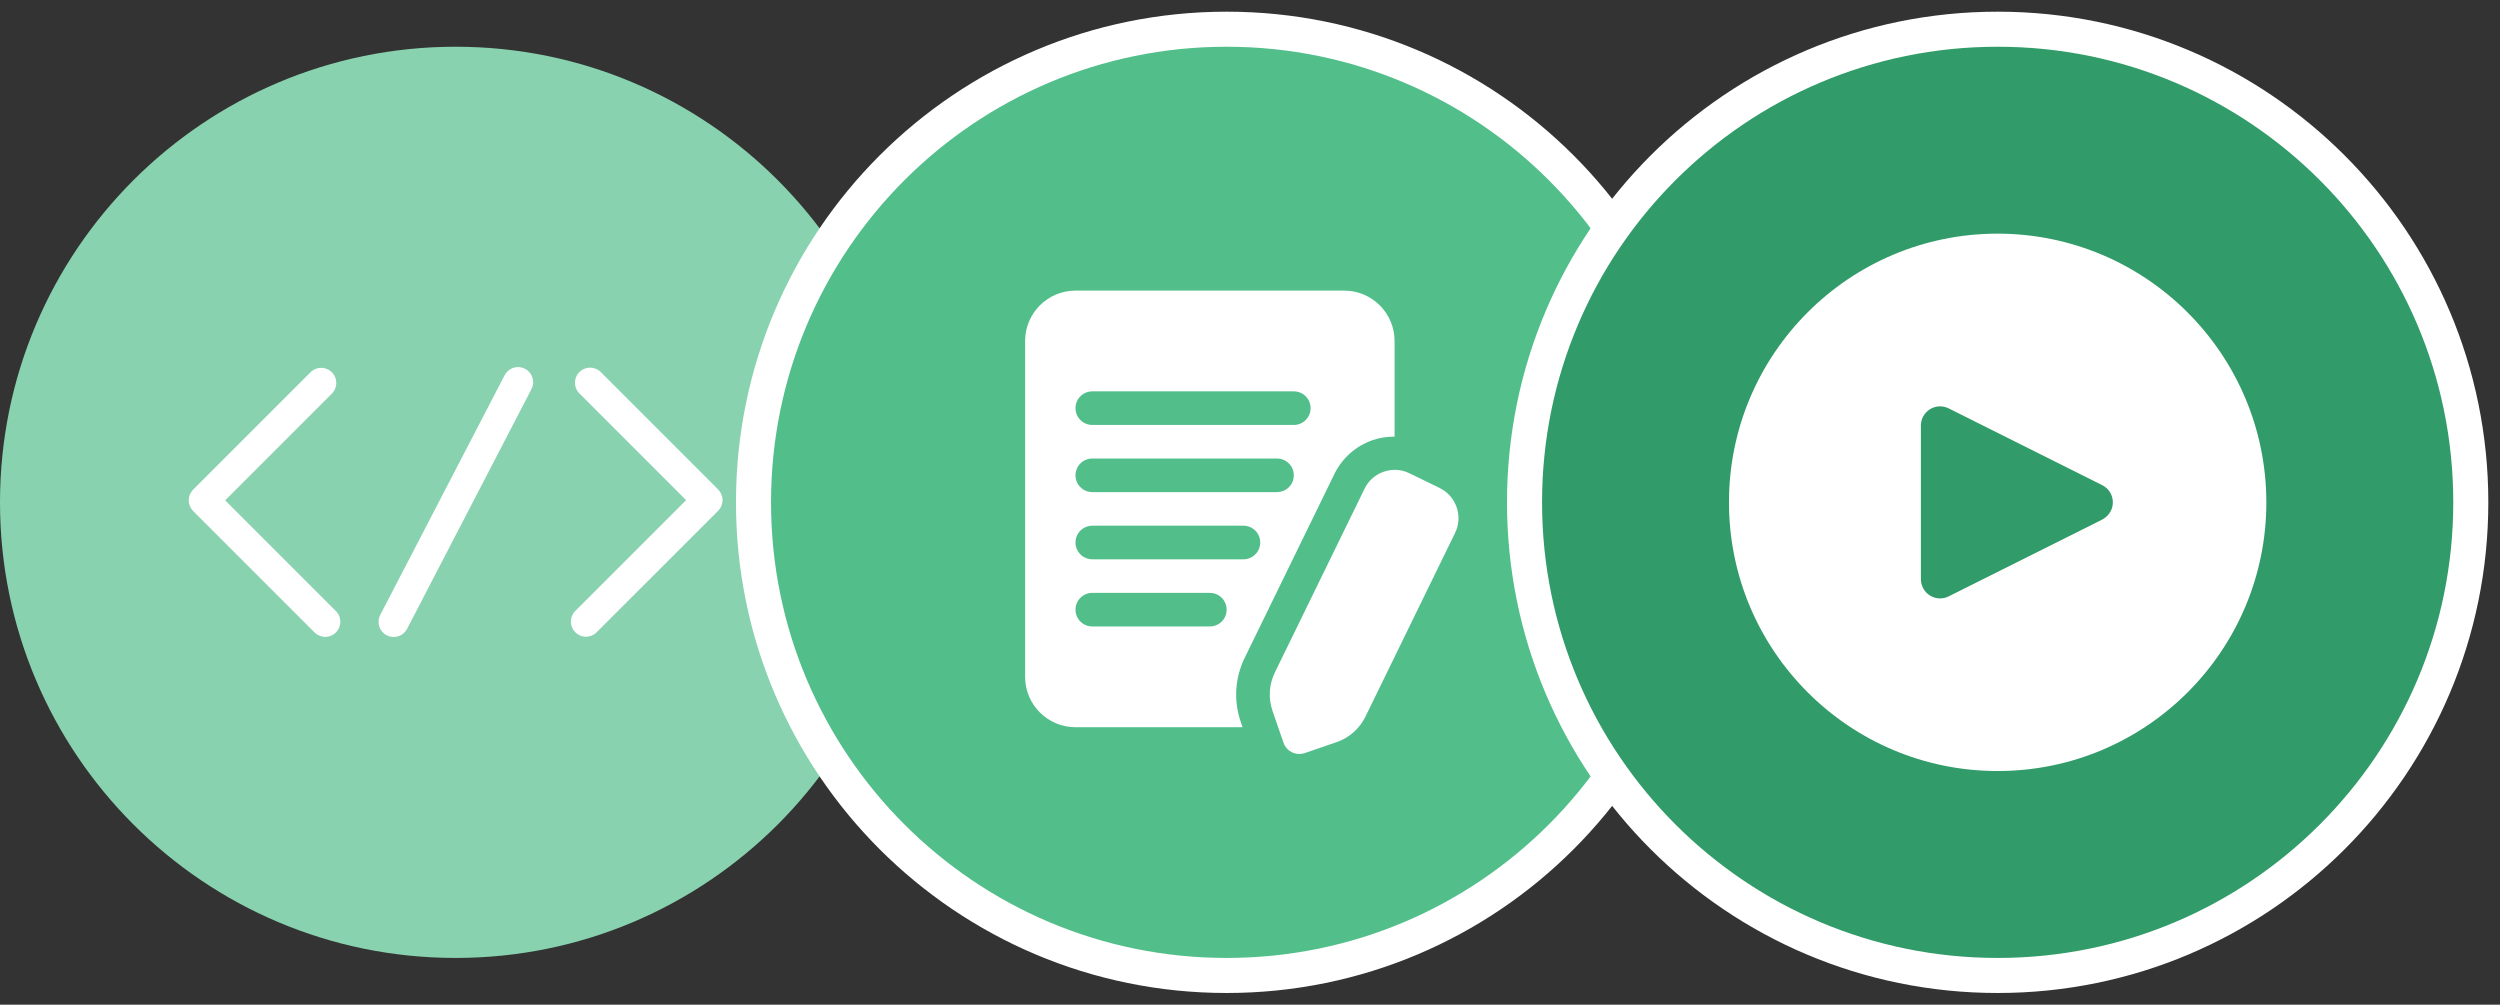
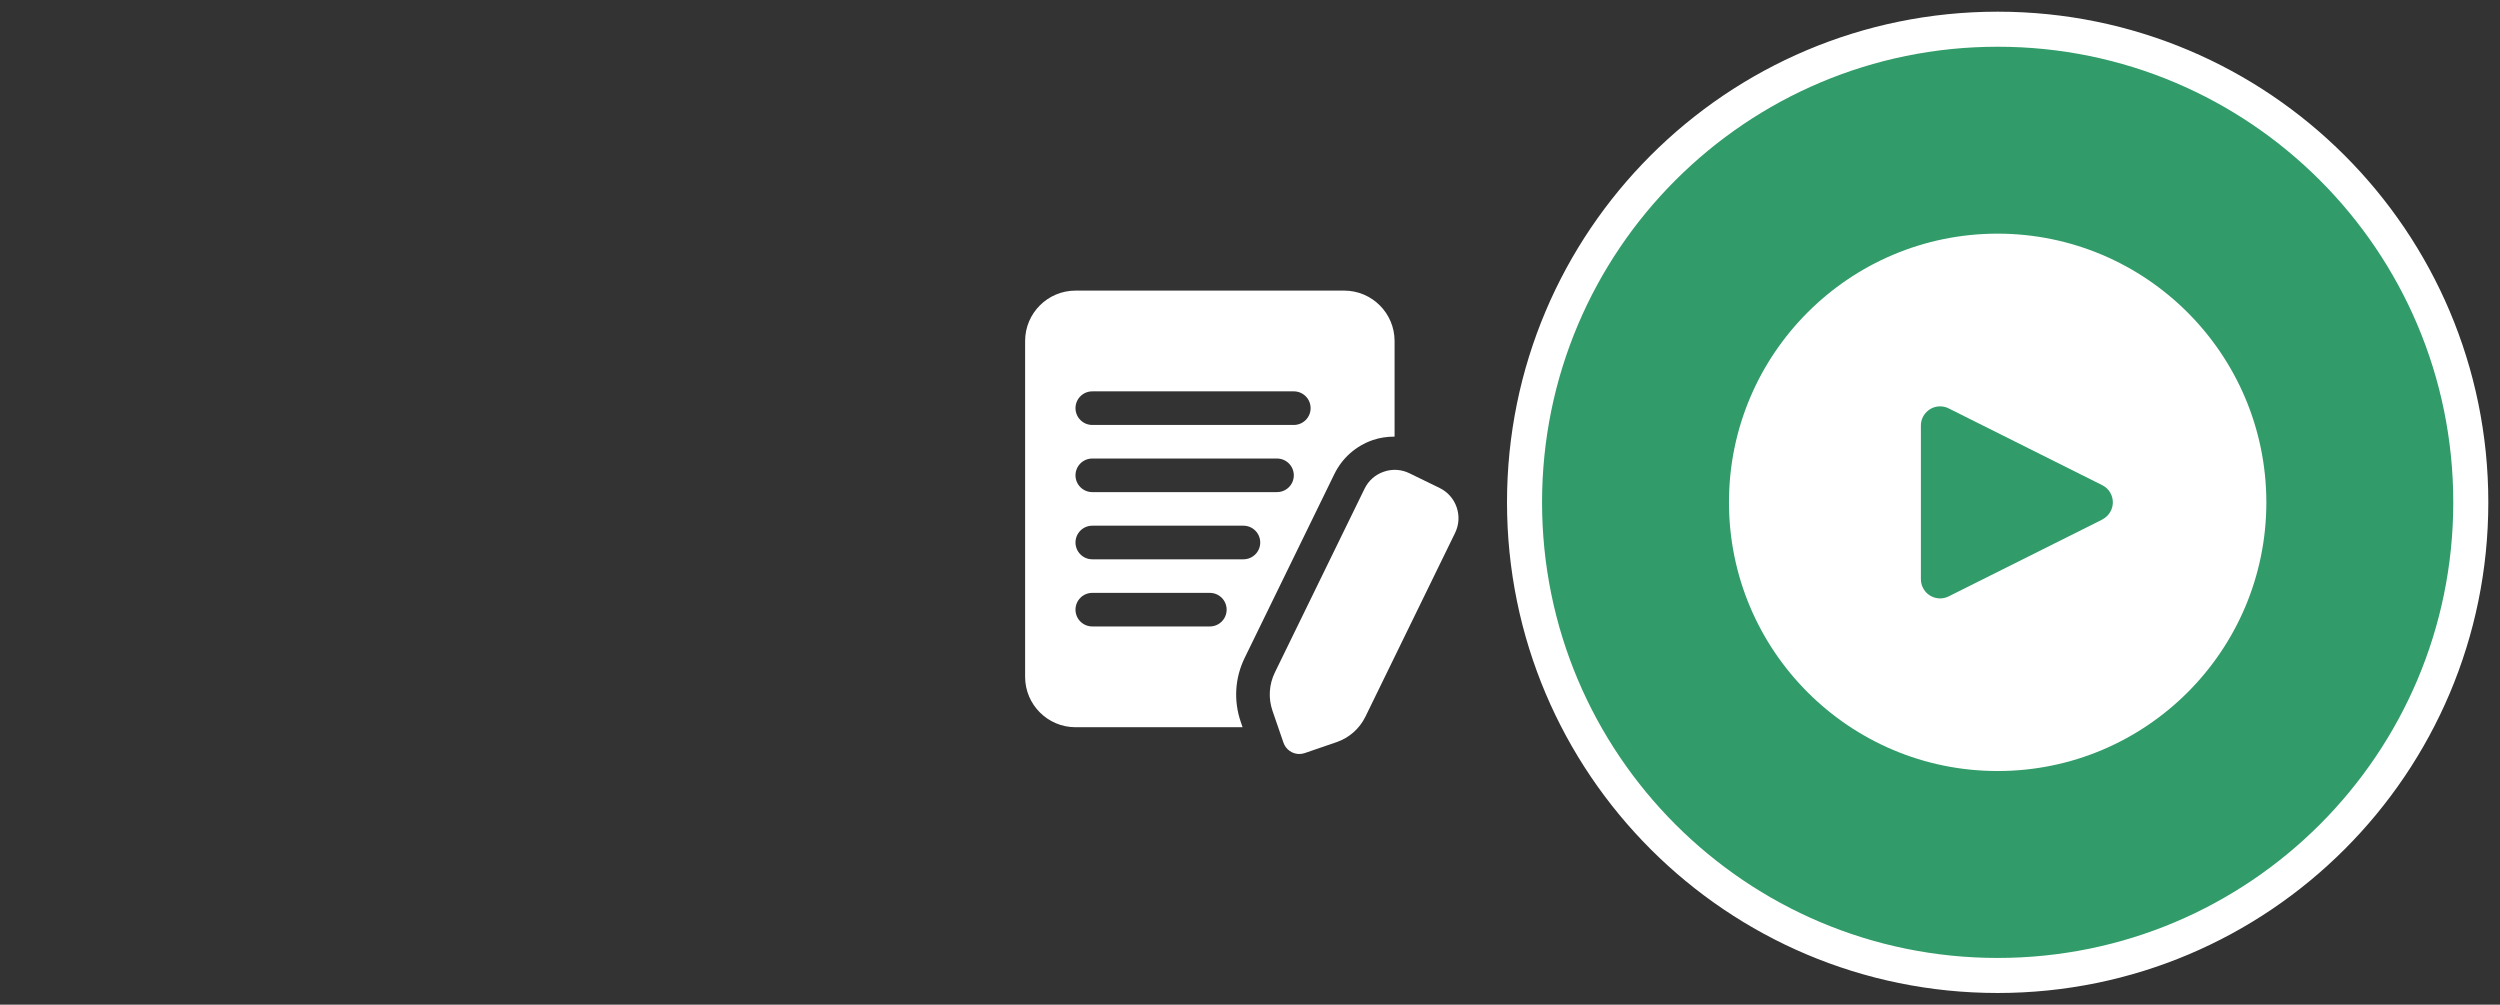
<svg xmlns="http://www.w3.org/2000/svg" width="107" height="43" viewBox="0 0 107 43" fill="none">
  <rect x="0" y="0" width="107" height="43" fill="#333333" stroke="none" />
  <g clip-path="url(#clip0_2709_2014)">
-     <path d="M19.5 41C30.27 41 39 32.27 39 21.5C39 10.73 30.27 2 19.5 2C8.73 2 0 10.73 0 21.5C0 32.27 8.73 41 19.5 41Z" fill="#88D2AF" />
    <path d="M30.736 20.949L25.685 15.898C25.562 15.788 25.401 15.73 25.236 15.735C25.071 15.739 24.914 15.807 24.797 15.924C24.681 16.041 24.613 16.198 24.608 16.363C24.603 16.528 24.662 16.689 24.771 16.812L29.365 21.406L24.596 26.174C24.486 26.298 24.428 26.458 24.433 26.623C24.438 26.788 24.506 26.945 24.622 27.062C24.739 27.179 24.896 27.247 25.061 27.252C25.226 27.256 25.387 27.198 25.51 27.088L30.735 21.864C30.856 21.742 30.924 21.578 30.925 21.407C30.925 21.235 30.857 21.07 30.736 20.949Z" fill="white" />
    <path d="M9.637 21.414L14.23 16.82C14.34 16.696 14.399 16.536 14.394 16.371C14.389 16.206 14.321 16.049 14.204 15.932C14.088 15.815 13.931 15.747 13.766 15.742C13.601 15.738 13.44 15.796 13.316 15.906L8.266 20.957C8.145 21.078 8.077 21.242 8.077 21.414C8.077 21.585 8.145 21.749 8.266 21.871L13.49 27.095C13.614 27.205 13.774 27.263 13.939 27.259C14.104 27.254 14.261 27.186 14.378 27.069C14.495 26.952 14.563 26.796 14.567 26.63C14.572 26.465 14.514 26.305 14.404 26.181L9.637 21.414Z" fill="white" />
    <path d="M22.47 15.783C22.318 15.705 22.14 15.689 21.977 15.741C21.813 15.793 21.677 15.908 21.598 16.06L16.265 26.336C16.193 26.488 16.182 26.662 16.235 26.822C16.288 26.981 16.401 27.114 16.551 27.191C16.7 27.269 16.874 27.285 17.035 27.237C17.196 27.189 17.332 27.079 17.414 26.933L22.746 16.656C22.825 16.504 22.841 16.326 22.789 16.163C22.737 15.999 22.623 15.863 22.47 15.783Z" fill="white" />
  </g>
-   <path d="M52.5 41.75C63.684 41.75 72.75 32.684 72.75 21.5C72.75 10.316 63.684 1.25 52.5 1.25C41.316 1.25 32.25 10.316 32.25 21.5C32.25 32.684 41.316 41.75 52.5 41.75Z" fill="#52BF8B" stroke="white" stroke-width="1.5" />
  <path d="M62.345 21.711C62.22 21.348 61.962 21.055 61.617 20.886L60.324 20.256C59.979 20.087 59.589 20.063 59.227 20.189C58.863 20.314 58.57 20.572 58.403 20.917L54.566 28.778C54.313 29.295 54.277 29.88 54.464 30.426L54.932 31.785C55.035 32.084 55.313 32.271 55.611 32.271C55.688 32.271 55.768 32.258 55.845 32.231L57.204 31.764C57.748 31.577 58.187 31.189 58.441 30.671L62.278 22.808C62.446 22.463 62.47 22.074 62.345 21.711Z" fill="white" />
  <path d="M57.11 20.291C57.447 19.602 58.032 19.084 58.758 18.834C59.062 18.729 59.376 18.689 59.688 18.687V14.594C59.688 13.405 58.72 12.438 57.531 12.438H46.031C44.842 12.438 43.875 13.405 43.875 14.594V28.969C43.875 30.158 44.842 31.125 46.031 31.125H53.182L53.105 30.899C52.792 29.987 52.853 29.013 53.275 28.151L57.11 20.291ZM46.75 16.75H55.375C55.773 16.75 56.094 17.072 56.094 17.469C56.094 17.866 55.773 18.188 55.375 18.188H46.75C46.352 18.188 46.031 17.866 46.031 17.469C46.031 17.072 46.352 16.75 46.75 16.75ZM46.75 19.625H54.656C55.054 19.625 55.375 19.947 55.375 20.344C55.375 20.741 55.054 21.062 54.656 21.062H46.75C46.352 21.062 46.031 20.741 46.031 20.344C46.031 19.947 46.352 19.625 46.75 19.625ZM51.781 26.812H46.75C46.352 26.812 46.031 26.491 46.031 26.094C46.031 25.697 46.352 25.375 46.75 25.375H51.781C52.179 25.375 52.5 25.697 52.5 26.094C52.5 26.491 52.179 26.812 51.781 26.812ZM46.75 23.938C46.352 23.938 46.031 23.616 46.031 23.219C46.031 22.822 46.352 22.5 46.75 22.5H53.219C53.616 22.5 53.938 22.822 53.938 23.219C53.938 23.616 53.616 23.938 53.219 23.938H46.75Z" fill="white" />
  <path d="M85.5 41.75C96.684 41.75 105.75 32.684 105.75 21.5C105.75 10.316 96.684 1.25 85.5 1.25C74.316 1.25 65.25 10.316 65.25 21.5C65.25 32.684 74.316 41.75 85.5 41.75Z" fill="#319C69" stroke="white" stroke-width="1.5" />
  <g clip-path="url(#clip1_2709_2014)">
    <path d="M85.5 10C79.149 10 74 15.149 74 21.5C74 27.851 79.149 33 85.5 33C91.851 33 97 27.851 97 21.5C96.993 15.152 91.848 10.007 85.5 10ZM90.343 21.866C90.263 22.026 90.134 22.156 89.974 22.235V22.239L83.403 25.525C82.997 25.728 82.504 25.563 82.301 25.157C82.243 25.042 82.213 24.915 82.214 24.786V18.214C82.214 17.761 82.582 17.393 83.035 17.392C83.163 17.392 83.289 17.422 83.403 17.479L89.974 20.765C90.38 20.967 90.546 21.46 90.343 21.866Z" fill="white" />
  </g>
  <defs>
    <clipPath id="clip0_2709_2014">
-       <rect width="39" height="39" fill="white" transform="translate(0 2)" />
-     </clipPath>
+       </clipPath>
    <clipPath id="clip1_2709_2014">
      <rect width="23" height="23" fill="white" transform="translate(74 10)" />
    </clipPath>
  </defs>
</svg>